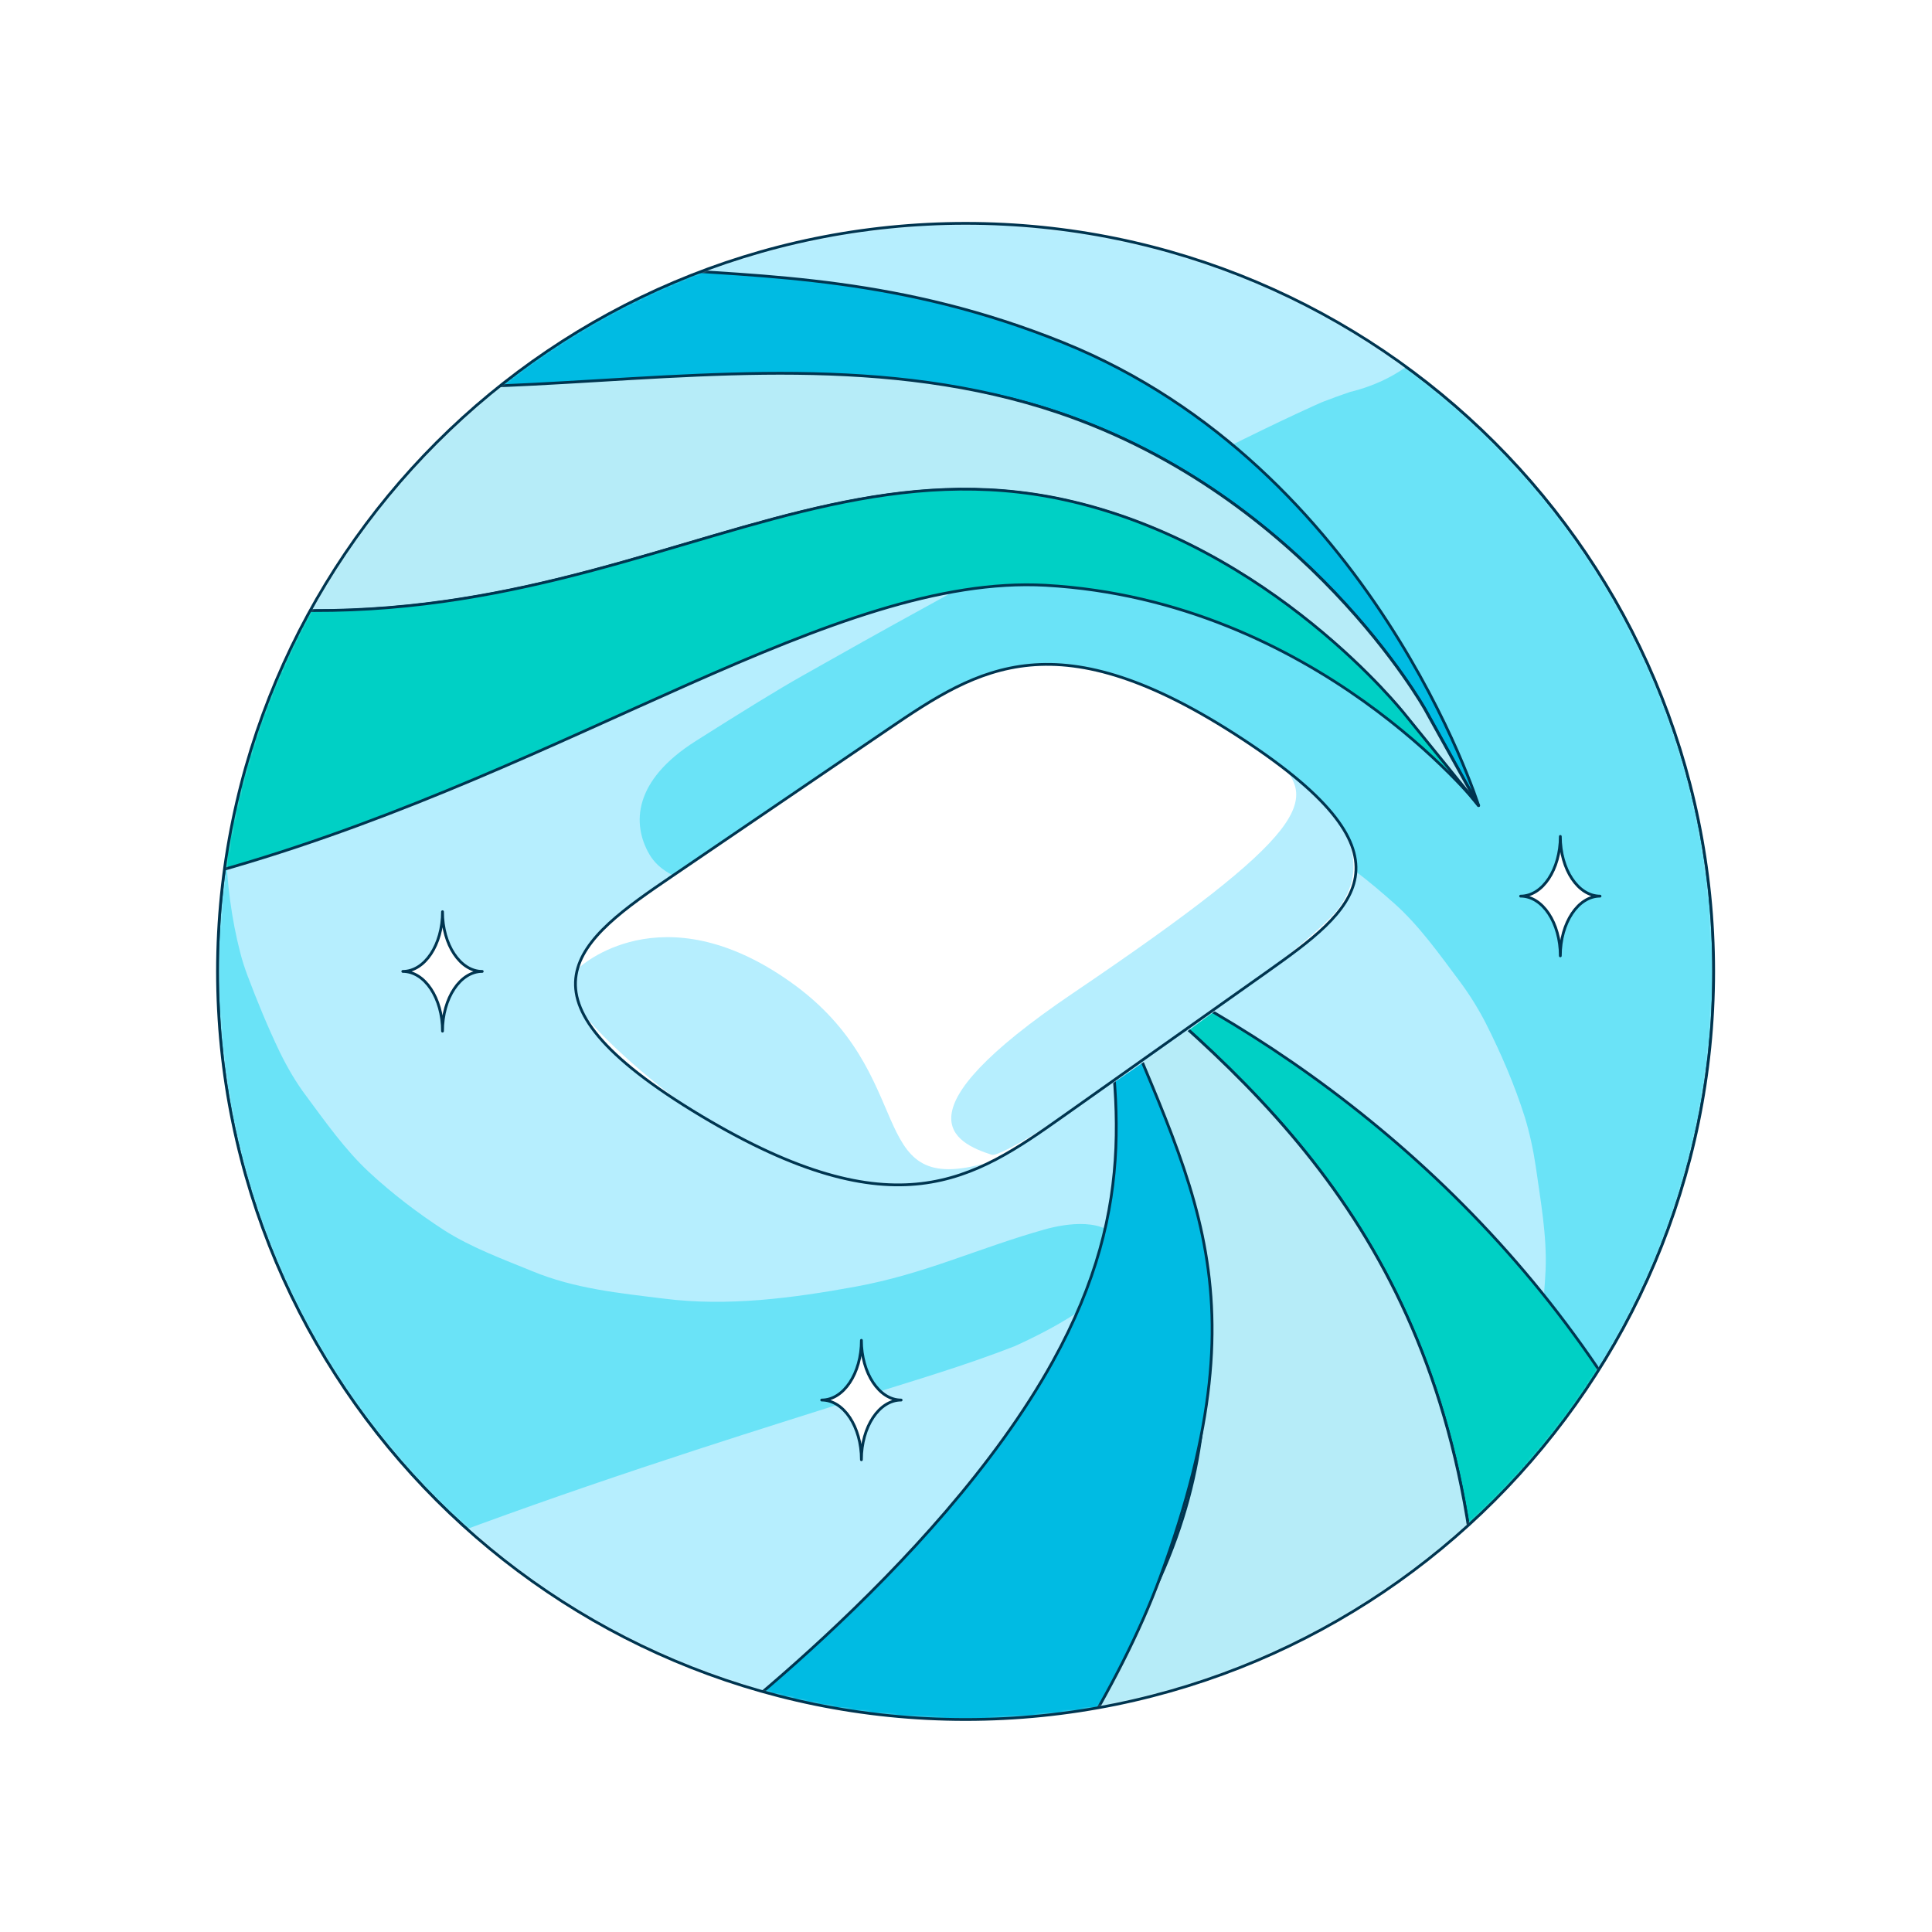
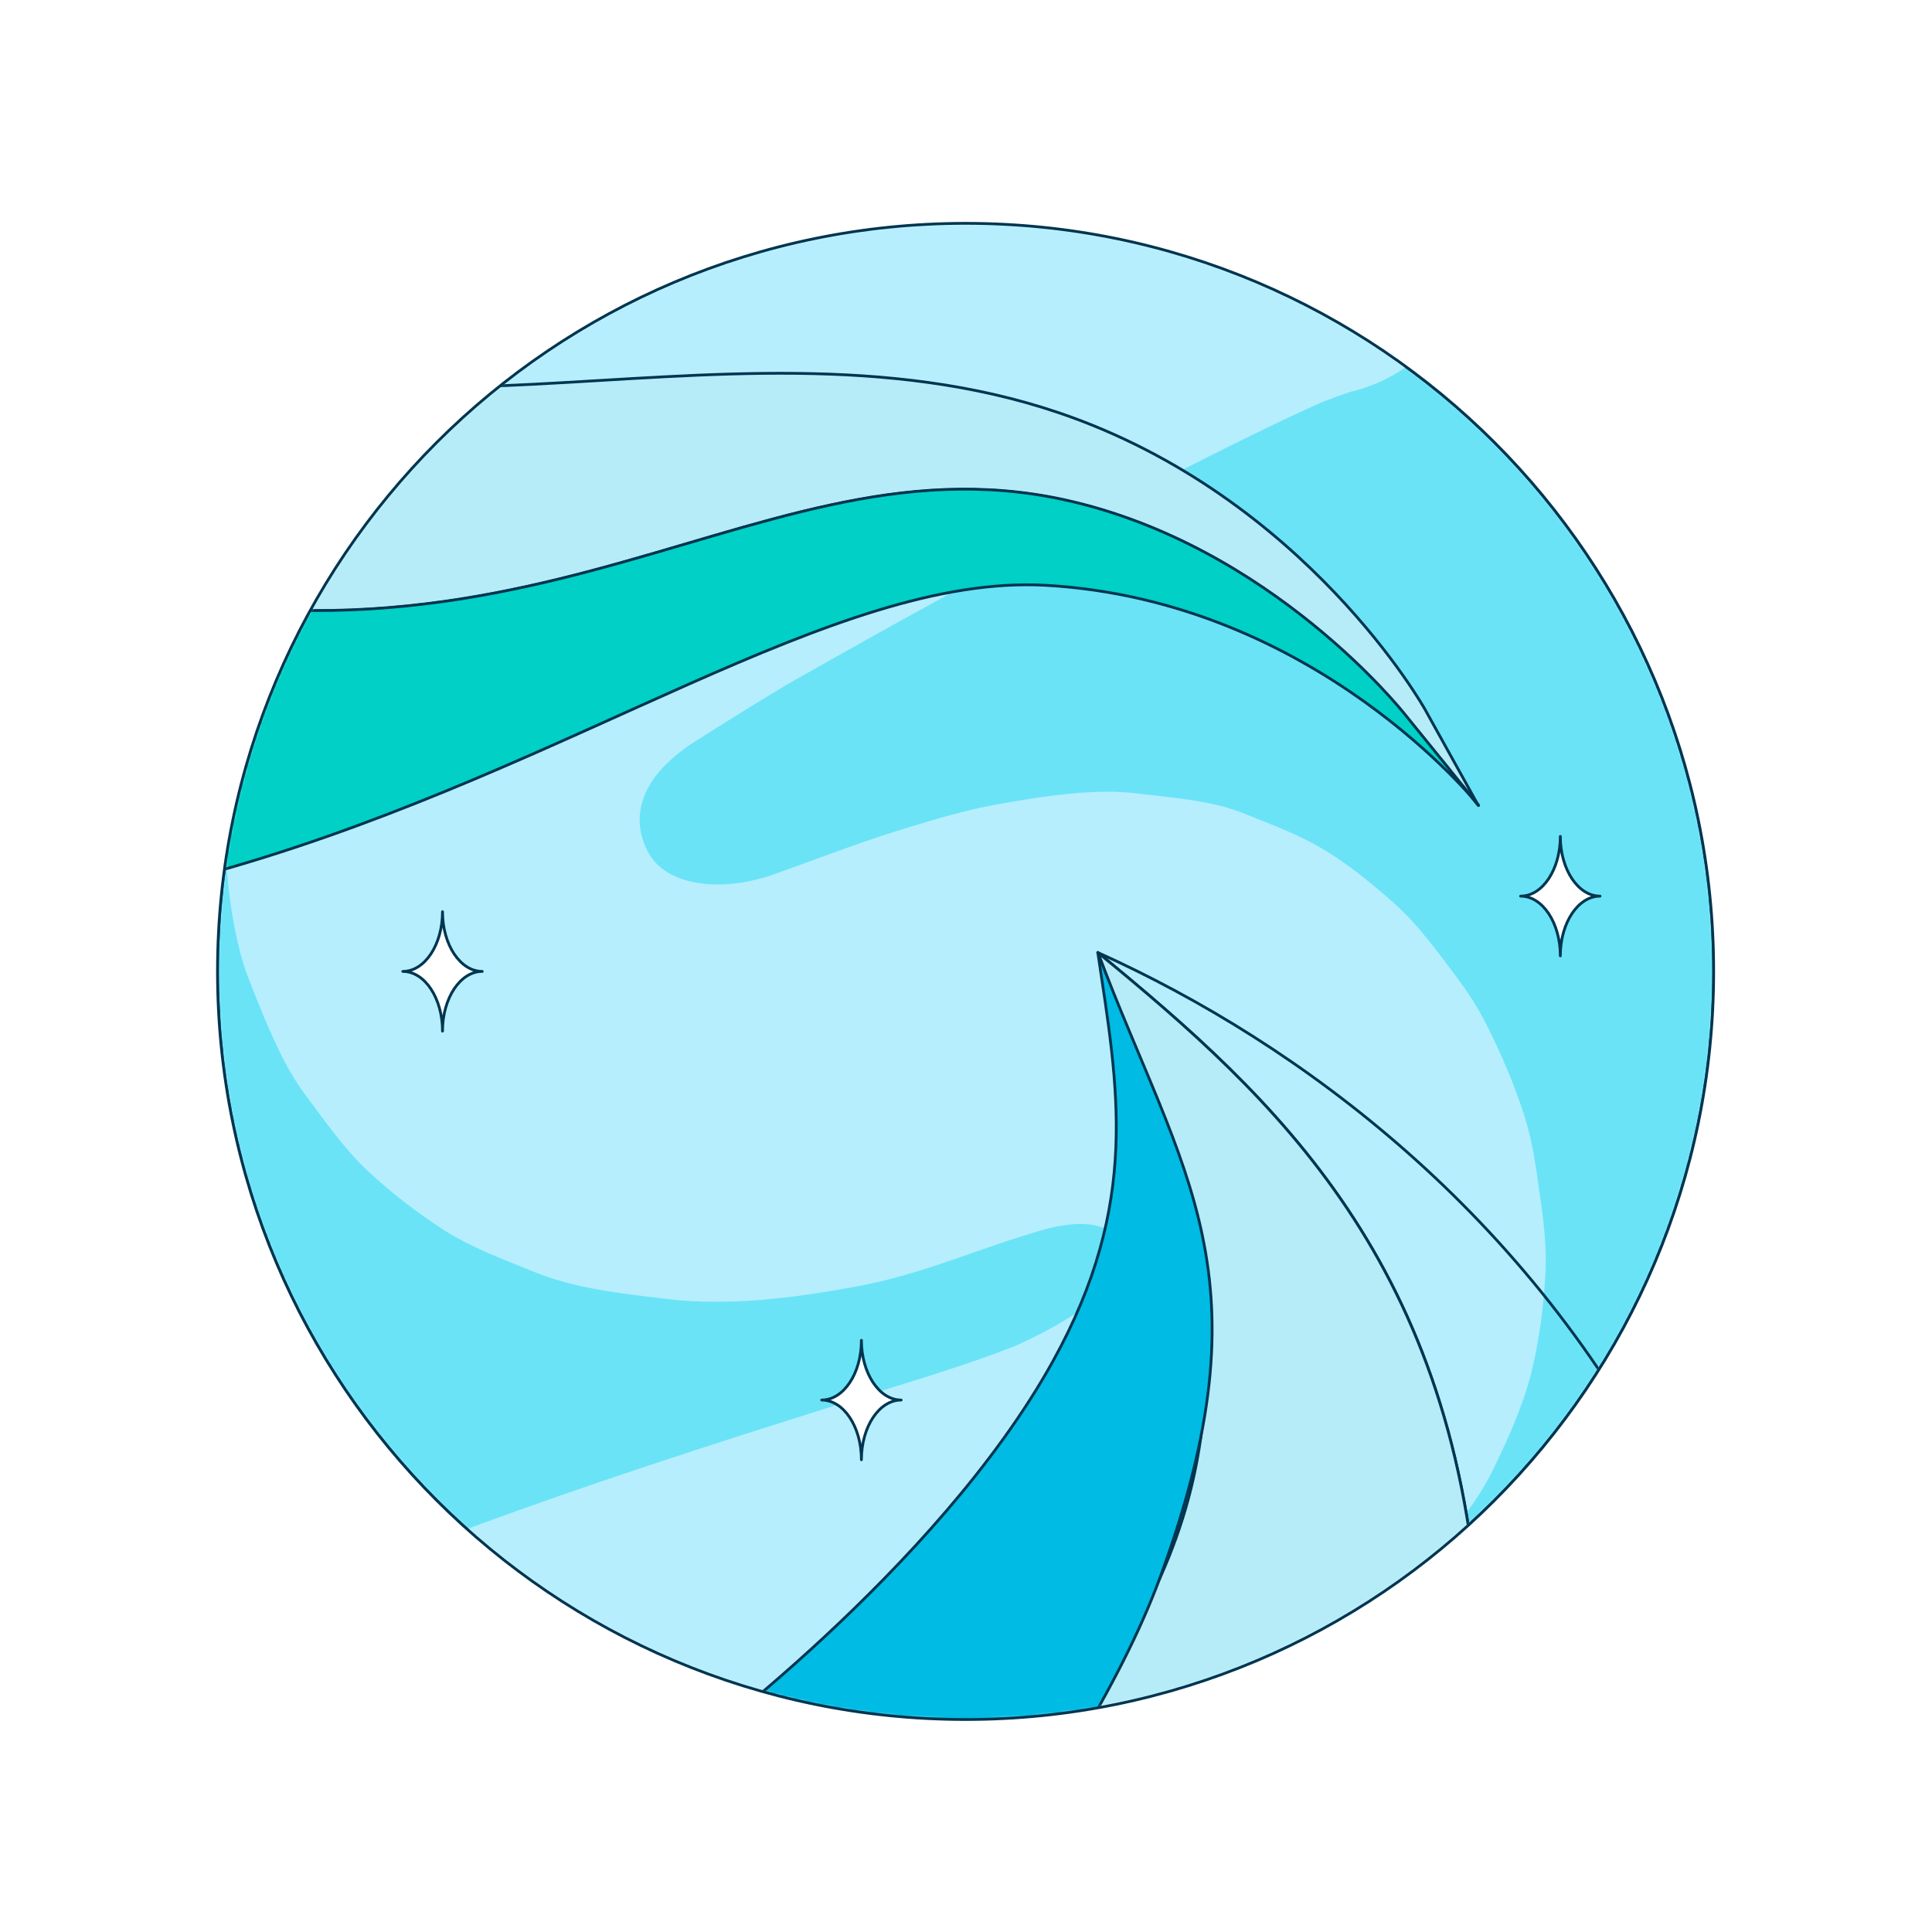
<svg xmlns="http://www.w3.org/2000/svg" xmlns:xlink="http://www.w3.org/1999/xlink" version="1.1" id="Layer_1" x="0px" y="0px" viewBox="0 0 695.5 695.5" style="enable-background:new 0 0 695.5 695.5;" xml:space="preserve">
  <style type="text/css">
	
		.st0{clip-path:url(#SVGID_00000041289361973419664910000012616682717181229197_);fill:#FFFFFF;filter:url(#Adobe_OpacityMaskFilter);}
	
		.st1{clip-path:url(#SVGID_00000041289361973419664910000012616682717181229197_);mask:url(#mask0_832_3663_00000050649919661450185560000000358995028335874480_);}
	.st2{fill:#6AE3F7;stroke:#003550;stroke-miterlimit:10;}
	.st3{fill:#B6EEFE;}
	.st4{fill:#00BBE3;stroke:#003550;stroke-linejoin:round;}
	.st5{fill:#B6ECF8;stroke:#003550;stroke-linejoin:round;}
	.st6{fill:#00D0C5;stroke:#003550;stroke-linejoin:round;}
	.st7{fill:#00D0C5;}
	.st8{fill:none;stroke:#003550;stroke-linecap:round;stroke-linejoin:round;}
	.st9{fill:#B6ECF8;}
	.st10{fill:#00BBE3;}
	.st11{fill:#FFFFFF;}
	.st12{fill:#FFFFFF;stroke:#003550;stroke-linecap:round;stroke-linejoin:round;}
	.st13{fill:none;stroke:#003550;stroke-miterlimit:10;}
</style>
  <g>
    <defs>
      <path id="SVGID_1_" d="M347.6,619c148.7,0,269.3-120.6,269.3-269.3S496.3,80.4,347.6,80.4S78.3,201,78.3,349.7    S198.9,619,347.6,619z" />
    </defs>
    <clipPath id="SVGID_00000080174092689118367080000010875962221347928247_">
      <use xlink:href="#SVGID_1_" style="overflow:visible;" />
    </clipPath>
    <defs>
      <filter id="Adobe_OpacityMaskFilter" filterUnits="userSpaceOnUse" x="-658.3" y="-101.1" width="1305.4" height="1309.5">
        <feColorMatrix type="matrix" values="1 0 0 0 0  0 1 0 0 0  0 0 1 0 0  0 0 0 1 0" />
      </filter>
    </defs>
    <mask maskUnits="userSpaceOnUse" x="-658.3" y="-101.1" width="1305.4" height="1309.5" id="mask0_832_3663_00000050649919661450185560000000358995028335874480_">
      <path style="clip-path:url(#SVGID_00000080174092689118367080000010875962221347928247_);fill:#FFFFFF;filter:url(#Adobe_OpacityMaskFilter);" d="    M347.6,619c148.7,0,269.3-120.6,269.3-269.3S496.3,80.4,347.6,80.4S78.3,201,78.3,349.7S198.9,619,347.6,619z" />
    </mask>
    <g style="clip-path:url(#SVGID_00000080174092689118367080000010875962221347928247_);mask:url(#mask0_832_3663_00000050649919661450185560000000358995028335874480_);">
      <path class="st2" d="M347.6,619c148.7,0,269.3-120.6,269.3-269.3S496.3,80.4,347.6,80.4S78.3,201,78.3,349.7S198.9,619,347.6,619z    " />
      <path class="st3" d="M445.4-5.6C432.2-1.4,419.3,4.6,406.7,10c-9,3.8-17.8,8-26.6,12.2c-21.8,10.4-43.2,21.5-64.5,32.8    c-39.3,20.8-78.2,42.4-116.8,64.4c-2.9,1.7-5.8,3.3-8.7,5c-11.7,6.7-22.2,15.3-32.7,23.6c-16.1,12.8-28.7,28.8-40.7,45.4    c-11.7,16.1-19.9,35-26.5,53.7c-2.2,6.2-3.8,12.5-4.9,19c-2.1,12.6-4.5,26.1-4,39.1c0.4,12.6,2,25.5,5.2,37.8    c0.7,2.8,1.6,5.5,2.6,8.2c3.5,9.3,7.3,18.5,11.6,27.5c2.7,5.5,5.8,10.9,9.5,15.8c6.9,9.3,14,19.4,22.6,27.4    c8.4,7.8,17.7,14.9,27.3,21.1c9.8,6.2,21,10.3,31.5,14.6c15.2,6.3,31.2,7.9,47.5,9.9c22.9,2.9,46.3-0.2,68.8-4.3    c25.1-4.6,43.7-13.7,68.1-20.6c7.8-2.2,22.4-4.5,27.1,4.7c3.3,6.3-1.6,14.5-9.1,20.6c-11.7,9.6-30.1,17.5-40.2,21.7    c6.1-2.6,12.1-5.1,18.2-7.7c-17.7,7.4-36.1,13-54.4,18.7c-22.4,7.1-44.8,14.1-67.2,21.4c-26,8.5-51.9,17.3-77.6,26.7    c-29.4,10.8-58.6,22.3-86.9,35.6c-8.9,4.2-17.7,8.6-26.2,13.6c-3.4,2-6.8,4.2-10,6.5c-6.5,4.8-12.9,9.7-19.2,14.8    c-1.2,1-2.3,2-3.4,3c-1,0.9-1.9,1.9-2.7,2.9c-7.4,6.9-12.7,15.1-15.8,24.5c-4.8,9.1-7,18.9-6.6,29.4c-0.4,10.5,1.8,20.3,6.6,29.4    c3.1,9.5,8.3,17.6,15.8,24.5c5.1,4,10.3,7.9,15.4,11.9c11.9,6.9,24.7,10.4,38.5,10.4l20.3-2.7c12.9-3.6,24.1-10.2,33.6-19.6    c2.3-2.8,5.2-5.3,8.1-7.5c-5.1,4-10.3,7.9-15.4,11.9c17.3-13.2,38.3-22,58.2-30.5c-6.1,2.6-12.1,5.1-18.2,7.7    c39.1-16.5,79.4-30.3,119.7-43.5c32.6-10.7,65.4-20.7,98-31.3c7-2.3,14-4.7,20.9-7.3c18.2-7,36.7-14.6,53.7-24.3    c5.6-3.2,11.1-6.7,16.4-10.5c10.1-7.3,20.3-14.9,29.5-23.4c9.3-8.7,16.7-19,24.4-29.1c3.7-4.9,7-10,9.7-15.5    c5.5-11.2,10.9-23,14-35.2c3-12.1,4.6-24.7,5.2-37.2c0.5-12.4-1.8-24.8-3.5-37c-0.9-6.1-2.2-12.2-4-18.1    c-3.7-11.7-8.6-23-14.1-33.9c-2.7-5.2-5.8-10.2-9.3-14.9c-7.2-9.6-14.5-20-23.6-28.1c-8.8-7.8-18.2-15.5-28.6-21.2    c-7.9-4.4-17-7.7-25.1-11c-2.7-1.1-5.5-2-8.4-2.8c-9.3-2.4-20-3.3-29-4.4c-3.9-0.5-7.8-0.8-11.7-0.8c-13.6,0-27.5,2.3-40.8,4.7    c-7.7,1.4-15.3,3.4-22.8,5.6c-22.4,6.7-23.9,7.5-56.2,19.2c-20.2,7.3-39.1,4-45.5-6.9c-6.4-11-5.8-26.6,16.6-40.8    c16.9-10.7,29.7-18.6,38.4-23.5c14.5-8.2,29.1-16.4,43.7-24.4c34.2-18.9,68.6-37.5,103.5-55c16.4-8.2,32.9-16.3,49.7-23.4    c-6.1,2.6-12.1,5.1-18.2,7.7c6.1-2.6,12.3-5,18.5-7.1c9.9-2.4,18.6-6.9,25.9-13.6c8.3-5.4,14.8-12.5,19.6-21.4    c5.6-8.7,8.6-18.2,9-28.3c2.3-10.1,1.8-20.3-1.4-30.4c-2.6-6.1-5.1-12.1-7.7-18.2C524.7,18,515.6,8.9,504.1,2.1    C498-0.4,492-3,485.9-5.6C472.4-9.2,458.9-9.2,445.4-5.6L445.4-5.6z" />
-       <path class="st4" d="M-19.8-100.6c0,0,52.3,101.1,120,153.5c89.6,69.3,166.1,23.4,282.7,70.5C494.1,168.4,532.3,290,532.3,290    l-19.2-34.6c0,0-42.8-76.6-131.8-106.8C257.6,106.7,111.5,191,6.5,122.8C-63.6,77.2-144.9-89.8-144.9-89.8L-19.8-100.6z" />
      <path class="st5" d="M-144.9-89.8c0,0,31.3,89.2,166,192.2c99.5,76.1,236.5,4.3,360.1,46.2c89,30.2,131.8,106.8,131.8,106.8    l19.2,34.6l-26.6-32.8c0,0-47.9-60.9-122.6-77.2c-117.3-25.6-202.7,88.7-399.1,14.4c-164-62-262.9-265.5-262.9-265.5L-144.9-89.8    L-144.9-89.8z" />
      <path class="st6" d="M-278.9-71.2c0,0,99,203.5,262.9,265.5c196.4,74.3,281.8-40,399.1-14.4c74.7,16.3,122.6,77.2,122.6,77.2    l26.6,32.8c0,0-58.6-73.7-155.9-79.2C224.5,202.3,3,489.3-389.8,211.3C-595.2,66-657.8-45-657.8-45L-278.9-71.2z" />
-       <path class="st7" d="M395.2,342.9c146.4,66,330.2,246.8,215.4,607.2C561.8,1103.4,437,1207.9,437,1207.9l-67.7-258.5    c0,0,173.6-187.5,163.3-362.5C524.9,454.8,459.1,395.4,395.2,342.9" />
      <path class="st8" d="M395.2,342.9c146.4,66,330.2,246.8,215.4,607.2C561.8,1103.4,437,1207.9,437,1207.9l-67.7-258.5    c0,0,173.6-187.5,163.3-362.5C524.9,454.8,459.1,395.4,395.2,342.9" />
      <path class="st9" d="M395.2,342.9c63.9,52.5,129.7,111.9,137.4,244.1c10.3,175-163.3,362.5-163.3,362.5l-69.5-201.9    c0,0,83.6-103.4,117.8-179.6C452.1,491.1,425.8,423.5,395.2,342.9" />
      <path class="st8" d="M395.2,342.9c63.9,52.5,129.7,111.9,137.4,244.1c10.3,175-163.3,362.5-163.3,362.5l-69.5-201.9    c0,0,83.6-103.4,117.8-179.6C452.1,491.1,425.8,423.5,395.2,342.9" />
      <path class="st10" d="M395.2,342.9c30.5,80.6,62.4,116.1,22.4,225c-28.8,78.5-117.8,179.6-117.8,179.6l-54.1-115.3    c0,0,91.9-67.2,133.3-142.1C410.7,432.9,402.4,391.4,395.2,342.9" />
      <path class="st8" d="M395.2,342.9c30.5,80.6,62.4,116.1,22.4,225c-28.8,78.5-117.8,179.6-117.8,179.6l-54.1-115.3    c0,0,91.9-67.2,133.3-142.1C410.7,432.9,402.4,391.4,395.2,342.9" />
-       <path class="st11" d="M382.6,401.9c-32.2,22.8-60.2,41.7-130.2-0.2c-72.2-43.3-44.3-63.3-10.3-86.4l77.6-52.8    c32.8-22.3,60.8-40.4,127.8,3.7c65,42.7,39.8,61.5,8.7,83.6L382.6,401.9L382.6,401.9z" />
-       <path class="st3" d="M457.7,272.4c18.6,14.8,14,27.3-71.4,85.1c-64.3,43.5-42.7,53.9-29.3,58.2c6.5,2.1,113.2-72.2,125.2-89.1    c12-17-0.6-31.3-5-36.4S457.7,272.4,457.7,272.4L457.7,272.4z" />
      <path class="st3" d="M353.4,419.1c-42.6,11.2-22-32.3-68.7-65.5c-46.7-33.2-76.3-5.2-76.3-5.2s-5.1,8.4,3.6,18.9    c8.7,10.5,39.5,38.4,66,48.5c26.5,10.1,39.9,13.1,53.4,10.8C344.9,424.3,353.4,419.1,353.4,419.1L353.4,419.1z" />
-       <path class="st8" d="M382.6,401.9c-32.2,22.8-60.2,41.7-130.2-0.2c-72.2-43.3-44.3-63.3-10.3-86.4l77.6-52.8    c32.8-22.3,60.8-40.4,127.8,3.7c65,42.7,39.8,61.5,8.7,83.6L382.6,401.9L382.6,401.9z" />
      <path class="st12" d="M324.4,504c-7.9,0-14.3,9.6-14.3,21.5c0-11.9-6.4-21.5-14.3-21.5c7.9,0,14.3-9.6,14.3-21.5    C310.1,494.3,316.5,504,324.4,504z" />
      <path class="st12" d="M173.6,349.7c-7.9,0-14.3,9.6-14.3,21.5c0-11.9-6.4-21.5-14.3-21.5c7.9,0,14.3-9.6,14.3-21.5    C159.3,340.1,165.7,349.7,173.6,349.7z" />
      <path class="st12" d="M576,322.6c-7.9,0-14.3,9.6-14.3,21.5c0-11.9-6.4-21.5-14.3-21.5c7.9,0,14.3-9.6,14.3-21.5    C561.7,313,568.1,322.6,576,322.6z" />
    </g>
  </g>
  <path class="st13" d="M347.6,619c148.7,0,269.3-120.6,269.3-269.3S496.3,80.4,347.6,80.4S78.3,201,78.3,349.7S198.9,619,347.6,619z" />
</svg>